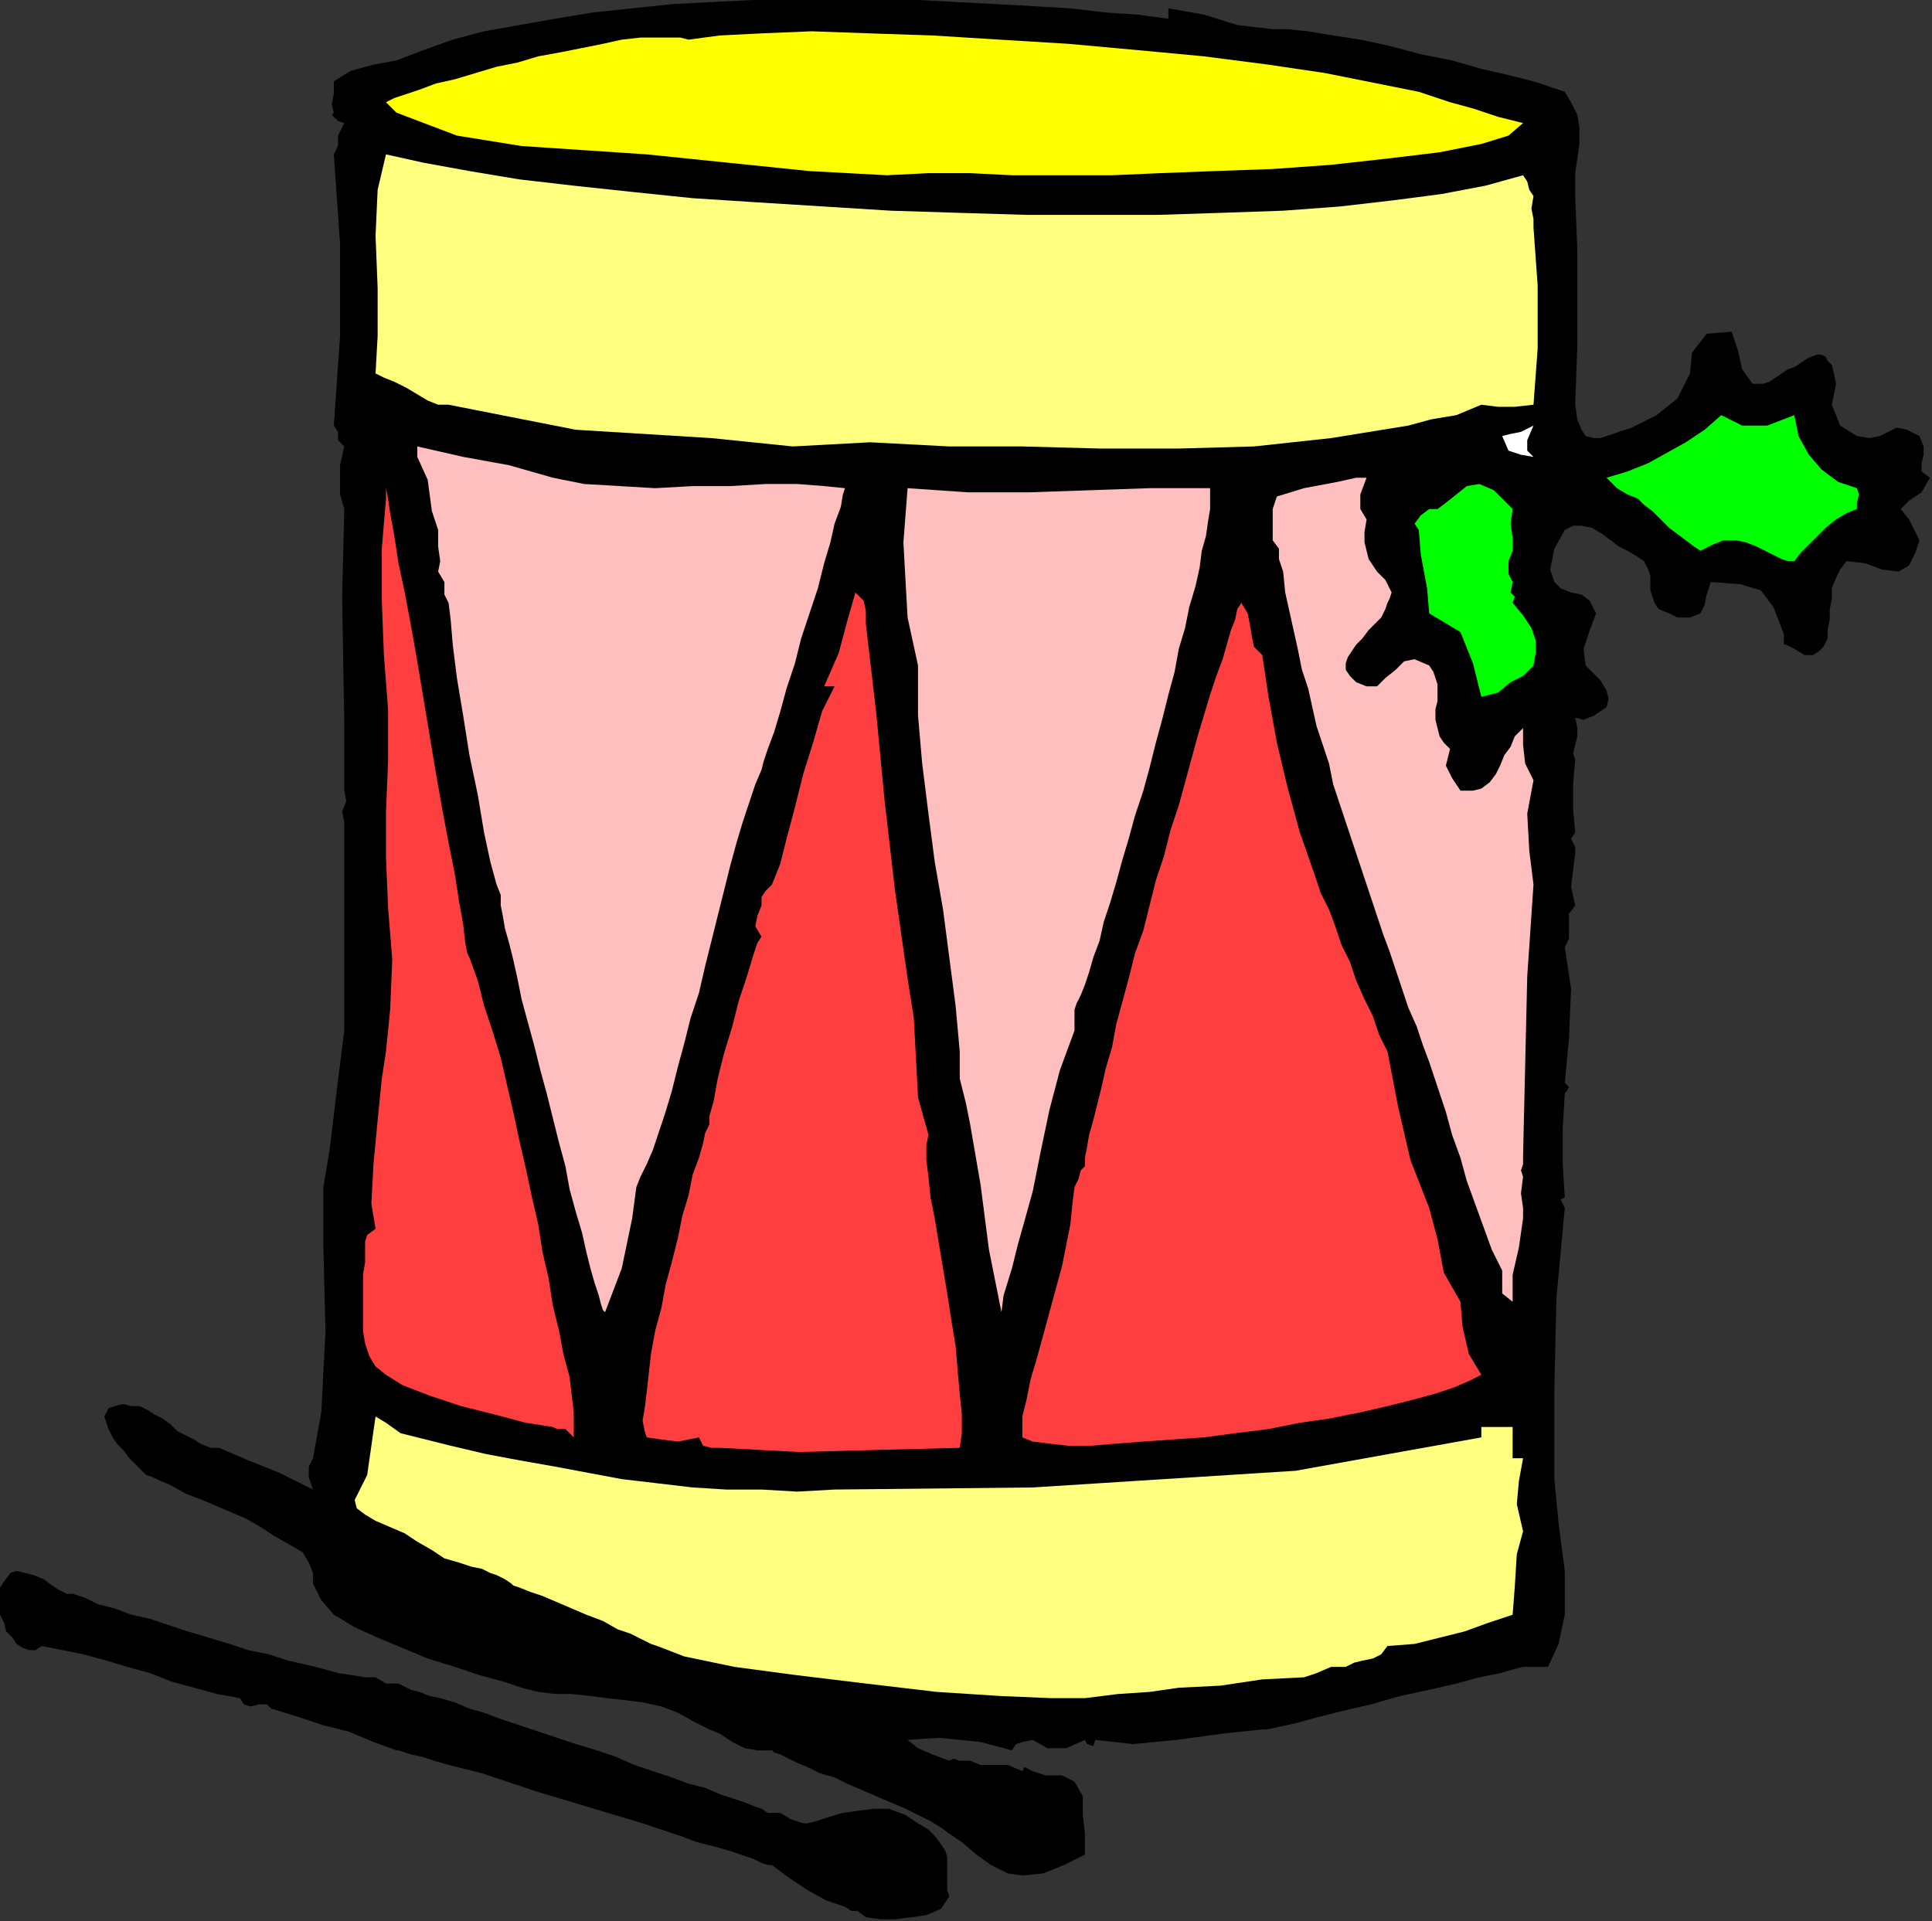
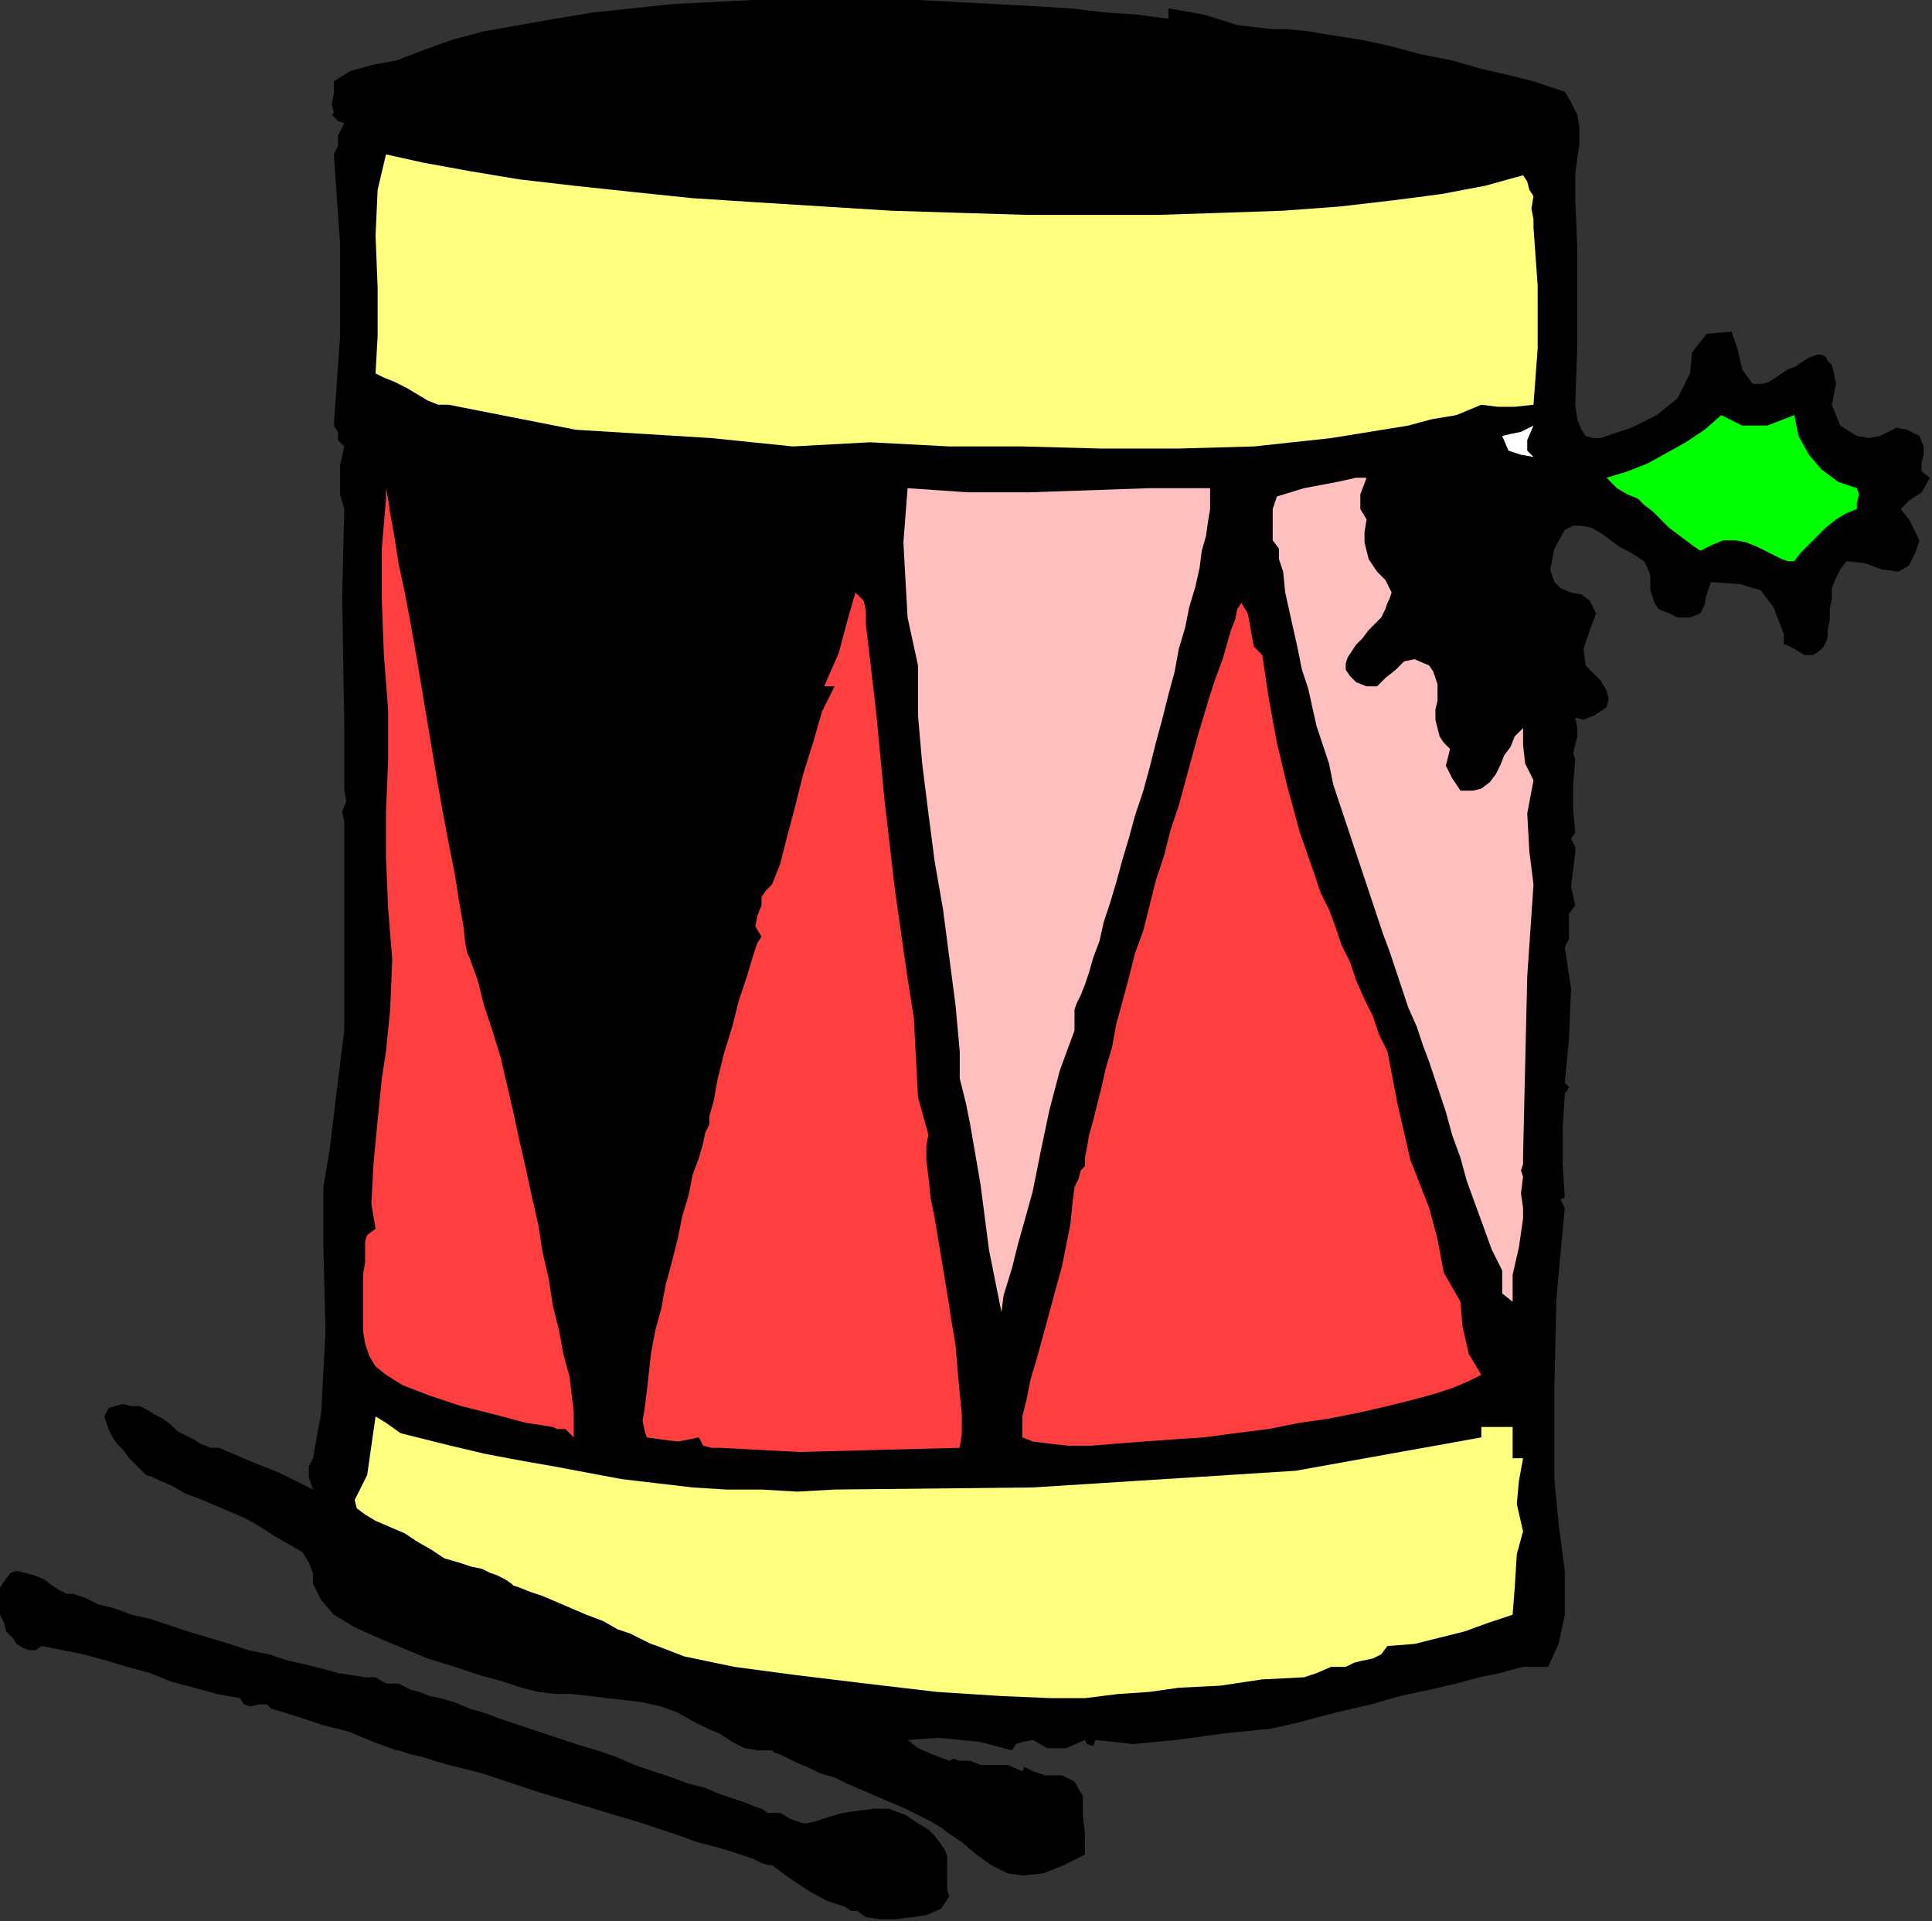
<svg xmlns="http://www.w3.org/2000/svg" xmlns:ns1="http://sodipodi.sourceforge.net/DTD/sodipodi-0.dtd" xmlns:ns2="http://www.inkscape.org/namespaces/inkscape" version="1.0" width="156.803mm" height="155.956mm" id="svg33" ns1:docname="SESSG016.WMF">
  <rect width="100%" height="100%" fill="#333333" stroke="none" />
  <ns1:namedview pagecolor="#ffffff" bordercolor="#666666" borderopacity="1" objecttolerance="10" gridtolerance="10" guidetolerance="10" ns2:pageopacity="0" ns2:pageshadow="2" ns2:window-width="640" ns2:window-height="480" id="namedview35" />
  <defs id="defs3">
    <pattern id="WMFhbasepattern" patternUnits="userSpaceOnUse" width="6" height="6" x="0" y="0" />
  </defs>
  <path style="fill:#000000;fill-rule:evenodd;fill-opacity:1;stroke:none;" d="  M 358.4,5.76   L 358.4,2.56   L 369.28,4.48   L 379.52,7.68   L 390.4,8.96   L 390.4,8.96   L 394.88,8.96   L 401.28,9.6   L 408.96,10.88   L 417.28,12.16   L 426.24,14.08   L 435.84,16.64   L 445.44,18.56   L 454.4,21.12   L 462.72,23.04   L 470.4,24.96   L 476.16,26.88   L 480,28.16   L 480,28.16   L 481.92,31.36   L 483.84,35.2   L 484.48,39.04   L 484.48,44.16   L 483.84,48.64   L 483.2,53.12   L 483.2,56.96   L 483.2,60.16   L 483.2,60.16   L 483.84,76.8   L 483.84,106.24   L 483.2,124.16   L 483.2,124.16   L 483.84,128.64   L 485.12,131.84   L 486.4,133.76   L 486.4,133.76   L 488.96,134.4   L 490.88,134.4   L 492.8,133.76   L 492.8,133.76   L 500.48,131.2   L 508.16,127.36   L 514.56,122.24   L 518.4,114.56   L 518.4,114.56   L 519.04,108.16   L 523.52,102.4   L 531.2,101.76   L 531.2,101.76   L 533.12,107.52   L 534.4,113.28   L 537.6,117.76   L 537.6,117.76   L 539.52,117.76   L 540.8,117.76   L 542.72,117.12   L 544.64,115.84   L 546.56,114.56   L 548.48,113.28   L 550.4,112.64   L 552.32,111.36   L 554.24,110.08   L 555.52,109.44   L 557.44,108.8   L 558.72,108.8   L 560,109.44   L 560.64,110.72   L 561.92,112   L 562.56,114.56   L 563.2,117.76   L 563.2,117.76   L 561.92,124.16   L 564.48,130.56   L 569.6,133.76   L 569.6,133.76   L 573.44,134.4   L 576.64,133.76   L 579.2,132.48   L 581.76,131.2   L 584.96,131.84   L 588.8,133.76   L 588.8,133.76   L 590.08,136.96   L 590.08,139.52   L 589.44,142.08   L 589.44,144.64   L 592,146.56   L 592,146.56   L 589.44,151.04   L 585.6,153.6   L 583.04,156.16   L 585.6,159.36   L 585.6,159.36   L 588.8,165.76   L 587.52,169.6   L 585.6,173.44   L 582.4,175.36   L 582.4,175.36   L 577.28,174.72   L 572.16,172.8   L 566.4,172.16   L 566.4,172.16   L 564.48,174.72   L 563.2,177.28   L 561.92,180.48   L 561.92,183.68   L 561.28,186.88   L 561.28,190.08   L 560.64,193.28   L 560.64,195.84   L 559.36,198.4   L 558.08,199.68   L 556.16,200.96   L 553.6,200.96   L 553.6,200.96   L 550.4,199.04   L 547.84,197.76   L 547.2,197.76   L 547.2,197.76   L 547.2,194.56   L 544,186.24   L 540.16,181.12   L 533.76,179.2   L 524.8,178.56   L 524.8,178.56   L 523.52,182.4   L 522.88,185.6   L 521.6,188.16   L 521.6,188.16   L 518.4,189.44   L 514.56,189.44   L 512,188.16   L 512,188.16   L 508.8,186.88   L 507.52,184.96   L 506.88,183.04   L 506.24,181.12   L 506.24,178.56   L 506.24,176.64   L 505.6,174.72   L 504.32,172.16   L 502.4,170.88   L 499.2,168.96   L 499.2,168.96   L 496.64,167.68   L 494.08,165.76   L 491.52,163.84   L 488.32,161.92   L 485.12,161.28   L 482.56,161.28   L 480,162.56   L 480,162.56   L 476.8,168.32   L 475.52,174.72   L 476.8,178.56   L 476.8,178.56   L 478.72,180.48   L 481.92,181.76   L 485.12,182.4   L 487.68,184.32   L 489.6,188.16   L 489.6,188.16   L 487.68,193.28   L 485.76,199.04   L 486.4,204.16   L 486.4,204.16   L 488.32,206.08   L 490.88,208.64   L 492.8,211.84   L 493.44,214.4   L 492.8,216.96   L 492.8,216.96   L 488.96,219.52   L 485.76,220.8   L 483.2,220.16   L 483.2,220.16   L 483.84,223.36   L 483.84,225.92   L 483.2,228.48   L 482.56,231.04   L 483.2,232.96   L 483.2,232.96   L 482.56,240.64   L 482.56,248.32   L 483.2,255.36   L 483.2,255.36   L 483.2,255.36   L 481.92,257.28   L 483.2,259.84   L 483.2,261.76   L 483.2,261.76   L 482.56,266.88   L 481.92,272   L 483.2,277.76   L 483.2,277.76   L 481.28,280.32   L 481.28,282.24   L 481.28,285.44   L 481.28,288   L 480,290.56   L 480,290.56   L 481.92,303.36   L 481.28,318.72   L 480,332.16   L 480,332.16   L 481.28,333.44   L 480.64,334.72   L 480,335.36   L 480,335.36   L 479.36,346.24   L 479.36,357.12   L 480,367.36   L 480,367.36   L 478.72,368   L 479.36,369.28   L 480,370.56   L 480,370.56   L 477.44,398.08   L 476.8,425.6   L 476.8,453.76   L 476.8,453.76   L 478.08,467.2   L 480,481.92   L 480,495.36   L 480,495.36   L 478.08,504.32   L 474.88,511.36   L 467.2,511.36   L 467.2,511.36   L 464.64,512   L 460.16,513.28   L 453.76,514.56   L 446.72,516.48   L 438.4,518.4   L 429.44,520.32   L 420.48,522.88   L 412.16,524.8   L 404.48,526.72   L 397.44,528.64   L 391.68,529.92   L 388.48,530.56   L 387.2,530.56   L 387.2,530.56   L 375.04,531.84   L 360.96,533.76   L 347.52,535.04   L 336,533.76   L 336,533.76   L 335.36,535.68   L 333.44,535.04   L 332.8,533.76   L 332.8,533.76   L 327.04,536.32   L 321.28,536.32   L 316.8,533.76   L 316.8,533.76   L 313.6,534.4   L 311.68,535.04   L 310.4,536.96   L 310.4,536.96   L 300.8,534.4   L 288,533.12   L 278.4,533.76   L 278.4,533.76   L 281.6,536.32   L 286.08,538.24   L 291.2,540.16   L 291.2,540.16   L 292.48,539.52   L 294.4,540.16   L 297.6,540.16   L 297.6,540.16   L 300.8,541.44   L 304.64,541.44   L 309.12,541.44   L 313.6,543.36   L 313.6,543.36   L 314.24,542.08   L 315.52,542.72   L 316.8,543.36   L 316.8,543.36   L 320.64,544.64   L 325.76,544.64   L 329.6,546.56   L 329.6,546.56   L 332.16,551.04   L 332.16,556.8   L 332.8,562.56   L 332.8,562.56   L 332.8,568.96   L 326.4,572.16   L 320,574.72   L 313.6,575.36   L 313.6,575.36   L 309.12,574.72   L 304,572.16   L 299.52,568.96   L 295.04,565.12   L 291.2,562.56   L 291.2,562.56   L 288.64,560.64   L 285.44,558.72   L 281.6,556.8   L 277.76,554.88   L 273.28,552.96   L 268.8,551.04   L 264.32,549.12   L 259.84,547.2   L 256,545.28   L 251.52,544   L 247.68,542.08   L 244.48,540.8   L 241.92,539.52   L 239.36,538.24   L 237.44,537.6   L 236.8,536.96   L 236.8,536.96   L 232.32,536.96   L 228.48,536.32   L 224.64,534.4   L 220.8,531.84   L 217.6,530.56   L 217.6,530.56   L 212.48,528   L 208,525.44   L 202.88,523.52   L 197.12,522.24   L 192,521.6   L 186.24,520.96   L 181.12,520.32   L 175.36,519.68   L 170.24,519.68   L 165.12,519.04   L 160,517.76   L 160,517.76   L 160,517.76   L 154.24,515.84   L 147.2,513.92   L 139.52,511.36   L 131.2,508.8   L 123.52,505.6   L 115.84,502.4   L 108.8,499.2   L 102.4,495.36   L 98.56,490.88   L 96,485.76   L 96,485.76   L 96,482.56   L 94.72,479.36   L 92.8,476.16   L 92.8,476.16   L 88.32,473.6   L 83.84,471.04   L 80,468.48   L 75.52,465.92   L 71.04,464   L 66.56,462.08   L 62.08,460.16   L 56.96,458.24   L 52.48,455.68   L 48,453.76   L 48,453.76   L 46.72,453.12   L 44.8,452.48   L 42.88,450.56   L 41.6,449.28   L 39.68,447.36   L 37.76,444.8   L 35.84,442.88   L 34.56,440.96   L 33.28,438.4   L 32.64,436.48   L 32,434.56   L 32.64,433.28   L 33.28,432   L 35.2,431.36   L 35.2,431.36   L 37.76,430.72   L 40.32,431.36   L 42.88,431.36   L 45.44,432.64   L 47.36,433.92   L 49.92,435.2   L 52.48,437.12   L 54.4,439.04   L 56.96,440.32   L 59.52,441.6   L 61.44,442.88   L 64.64,444.16   L 67.2,444.16   L 67.2,444.16   L 76.16,448   L 85.76,451.84   L 96,456.96   L 96,456.96   L 94.72,453.12   L 94.72,449.92   L 96,447.36   L 96,447.36   L 98.56,433.28   L 99.84,408.32   L 99.2,382.72   L 99.2,364.16   L 99.2,364.16   L 99.2,364.16   L 101.12,352.64   L 103.68,331.52   L 105.6,316.16   L 105.6,316.16   L 105.6,302.08   L 105.6,273.92   L 105.6,252.16   L 105.6,252.16   L 105.6,252.16   L 104.96,248.96   L 106.24,245.76   L 105.6,242.56   L 105.6,242.56   L 105.6,222.08   L 104.96,183.04   L 105.6,156.16   L 105.6,156.16   L 104.32,151.68   L 104.32,142.72   L 105.6,136.96   L 105.6,136.96   L 103.68,135.04   L 103.68,132.48   L 102.4,130.56   L 102.4,130.56   L 104.32,103.04   L 104.32,74.88   L 102.4,47.36   L 102.4,47.36   L 103.68,44.8   L 103.68,41.6   L 105.6,37.76   L 105.6,37.76   L 103.68,37.12   L 101.76,35.2   L 102.4,34.56   L 102.4,34.56   L 101.76,32   L 102.4,28.8   L 102.4,24.96   L 102.4,24.96   L 107.52,21.76   L 114.56,19.84   L 121.6,18.56   L 121.6,18.56   L 129.92,15.36   L 138.88,12.16   L 148.48,9.6   L 159.36,7.68   L 170.24,5.76   L 181.76,3.84   L 193.92,2.56   L 206.08,1.28   L 218.24,0.64   L 231.04,0   L 243.84,0   L 256.64,0   L 269.44,0   L 281.6,0   L 293.76,0.64   L 305.92,1.28   L 317.44,1.92   L 328.32,2.56   L 339.2,3.84   L 348.8,4.48   L 358.4,5.76  z " id="path5" />
-   <path style="fill:#ffff00;fill-rule:evenodd;fill-opacity:1;stroke:none;" d="  M 467.2,37.76   L 462.72,41.6   L 454.4,44.16   L 441.6,46.72   L 425.6,48.64   L 408.32,50.56   L 390.4,51.84   L 372.48,52.48   L 355.84,53.12   L 341.12,53.76   L 330.24,53.76   L 323.2,53.76   L 323.2,53.76   L 323.2,53.76   L 318.72,53.76   L 314.24,53.76   L 310.4,53.76   L 310.4,53.76   L 297.6,53.12   L 284.8,53.12   L 272,53.76   L 272,53.76   L 248.32,52.48   L 223.36,49.92   L 198.4,47.36   L 198.4,47.36   L 179.2,46.08   L 160,44.8   L 140.16,41.6   L 121.6,34.56   L 121.6,34.56   L 118.4,31.36   L 120.96,30.08   L 124.8,28.8   L 128.64,27.52   L 133.76,25.6   L 139.52,24.32   L 145.92,22.4   L 152.32,20.48   L 158.72,19.2   L 165.12,17.28   L 172.16,16   L 178.56,14.72   L 184.96,13.44   L 190.72,12.16   L 196.48,11.52   L 200.96,11.52   L 205.44,11.52   L 208.64,11.52   L 211.2,12.16   L 211.2,12.16   L 220.8,10.88   L 233.6,10.24   L 248.96,9.6   L 266.88,10.24   L 286.08,10.88   L 306.56,12.16   L 327.68,13.44   L 348.8,15.36   L 369.28,17.28   L 389.12,19.84   L 406.4,22.4   L 422.4,25.6   L 435.2,28.16   L 444.8,31.36   L 444.8,31.36   L 451.84,33.28   L 459.52,35.84   L 467.2,37.76  z " id="path7" />
  <path style="fill:#ffff7f;fill-rule:evenodd;fill-opacity:1;stroke:none;" d="  M 467.2,53.76   L 468.48,55.68   L 469.12,58.24   L 470.4,60.16   L 470.4,60.16   L 469.76,64   L 470.4,67.2   L 470.4,69.76   L 470.4,69.76   L 471.68,87.68   L 471.68,106.88   L 470.4,124.16   L 470.4,124.16   L 464.64,124.8   L 459.52,124.8   L 454.4,124.16   L 454.4,124.16   L 446.72,127.36   L 439.04,128.64   L 432,130.56   L 432,130.56   L 408.32,134.4   L 384.64,136.96   L 361.6,137.6   L 337.28,137.6   L 313.6,136.96   L 313.6,136.96   L 291.2,136.96   L 266.88,135.68   L 243.2,136.96   L 243.2,136.96   L 218.24,134.4   L 176.64,131.84   L 137.6,124.16   L 137.6,124.16   L 134.4,124.16   L 131.2,122.88   L 128,120.96   L 124.8,119.04   L 120.96,117.12   L 117.76,115.84   L 115.2,114.56   L 115.2,114.56   L 115.84,103.04   L 115.84,88.32   L 115.2,72.32   L 115.84,58.24   L 118.4,47.36   L 118.4,47.36   L 129.92,49.92   L 144,52.48   L 159.36,55.04   L 176,56.96   L 193.92,58.88   L 212.48,60.8   L 232.32,62.08   L 252.8,63.36   L 273.28,64.64   L 293.76,65.28   L 314.88,65.92   L 335.36,65.92   L 355.2,65.92   L 375.04,65.28   L 393.6,64.64   L 410.88,63.36   L 427.52,61.44   L 442.24,59.52   L 455.68,56.96   L 467.2,53.76  z " id="path9" />
  <path style="fill:#00ff00;fill-rule:evenodd;fill-opacity:1;stroke:none;" d="  M 550.4,127.36   L 551.68,133.76   L 554.88,139.52   L 558.72,144   L 563.84,147.84   L 569.6,149.76   L 569.6,149.76   L 570.24,151.68   L 569.6,154.24   L 569.6,156.16   L 569.6,156.16   L 566.4,157.44   L 563.2,159.36   L 560,161.92   L 557.44,164.48   L 554.88,167.04   L 552.32,169.6   L 550.4,172.16   L 550.4,172.16   L 548.48,172.16   L 546.56,171.52   L 544,170.24   L 541.44,168.96   L 538.88,167.68   L 535.68,166.4   L 532.48,165.76   L 528.64,165.76   L 525.44,167.04   L 521.6,168.96   L 521.6,168.96   L 519.68,167.68   L 517.12,165.76   L 514.56,163.84   L 512,161.92   L 509.44,159.36   L 506.88,156.8   L 504.32,154.88   L 502.4,152.96   L 502.4,152.96   L 499.2,151.68   L 496,149.76   L 492.8,146.56   L 492.8,146.56   L 499.2,144.64   L 505.6,142.08   L 511.36,138.88   L 517.12,135.68   L 522.88,131.84   L 528,127.36   L 528,127.36   L 534.4,130.56   L 542.08,130.56   L 550.4,127.36  z " id="path11" />
  <path style="fill:#ffffff;fill-rule:evenodd;fill-opacity:1;stroke:none;" d="  M 470.4,130.56   L 468.48,135.04   L 468.48,138.24   L 470.4,140.16   L 470.4,140.16   L 466.56,139.52   L 462.72,138.24   L 460.8,133.76   L 460.8,133.76   L 460.8,133.76   L 463.36,133.12   L 466.56,132.48   L 470.4,130.56  z " id="path13" />
-   <path style="fill:#ffbfbf;fill-rule:evenodd;fill-opacity:1;stroke:none;" d="  M 259.2,149.76   L 258.56,151.68   L 257.92,155.52   L 256,160.64   L 254.72,166.4   L 252.8,172.8   L 250.88,180.48   L 248.32,188.16   L 245.76,195.84   L 243.84,203.52   L 241.28,211.2   L 239.36,218.24   L 237.44,224.64   L 235.52,229.76   L 234.24,233.6   L 233.6,236.16   L 233.6,236.16   L 231.68,240.64   L 229.76,246.4   L 227.84,252.16   L 225.92,258.56   L 224,265.6   L 222.08,273.28   L 220.16,280.96   L 218.24,288.64   L 216.32,296.32   L 214.4,304.64   L 211.84,312.32   L 209.92,320   L 208,327.04   L 206.08,334.72   L 204.16,341.12   L 202.24,346.88   L 200.32,352.64   L 198.4,357.12   L 196.48,360.96   L 195.2,364.16   L 195.2,364.16   L 193.92,373.76   L 190.72,389.12   L 185.6,402.56   L 185.6,402.56   L 184.96,401.92   L 184.32,400   L 183.68,397.44   L 182.4,393.6   L 181.12,389.12   L 179.84,384   L 178.56,378.24   L 176.64,371.84   L 174.72,364.8   L 173.44,357.76   L 171.52,350.72   L 169.6,343.04   L 167.68,335.36   L 165.76,328.32   L 163.84,320.64   L 161.92,313.6   L 160,306.56   L 158.72,300.16   L 157.44,294.4   L 156.16,289.28   L 154.88,284.8   L 154.24,280.96   L 153.6,277.76   L 153.6,275.84   L 153.6,274.56   L 153.6,274.56   L 152.32,271.36   L 150.4,264.32   L 148.48,255.36   L 146.56,243.84   L 144,231.68   L 142.08,219.52   L 140.16,208   L 138.88,197.76   L 138.24,190.08   L 137.6,184.96   L 137.6,184.96   L 136.32,182.4   L 136.32,178.56   L 134.4,175.36   L 134.4,175.36   L 135.04,172.16   L 134.4,167.68   L 134.4,162.56   L 134.4,162.56   L 132.48,156.8   L 131.2,147.2   L 128,140.16   L 128,140.16   L 128,136.96   L 142.08,140.16   L 156.16,142.72   L 169.6,146.56   L 169.6,146.56   L 179.2,148.48   L 190.08,149.12   L 200.96,149.76   L 212.48,149.12   L 224,149.12   L 234.88,148.48   L 244.48,148.48   L 252.8,149.12   L 259.2,149.76  z " id="path15" />
  <path style="fill:#ffbfbf;fill-rule:evenodd;fill-opacity:1;stroke:none;" d="  M 419.2,146.56   L 417.28,151.68   L 417.28,156.16   L 419.2,159.36   L 419.2,159.36   L 418.56,163.2   L 418.56,166.4   L 419.2,168.96   L 419.84,171.52   L 421.12,173.44   L 422.4,175.36   L 423.68,176.64   L 424.96,177.92   L 425.6,179.2   L 426.24,180.48   L 426.88,181.76   L 426.24,183.68   L 425.6,184.96   L 425.6,184.96   L 424.96,186.88   L 423.68,189.44   L 421.76,191.36   L 419.84,193.28   L 417.92,195.84   L 416,197.76   L 414.72,199.68   L 413.44,201.6   L 412.8,203.52   L 412.8,205.44   L 414.08,207.36   L 416,209.28   L 419.2,210.56   L 419.2,210.56   L 422.4,210.56   L 424.96,208   L 428.16,205.44   L 430.72,202.88   L 433.92,202.24   L 438.4,204.16   L 438.4,204.16   L 439.68,206.08   L 440.32,208   L 440.96,209.92   L 440.96,212.48   L 440.96,215.04   L 440.32,217.6   L 440.32,220.8   L 440.96,223.36   L 441.6,225.92   L 442.88,227.84   L 444.8,229.76   L 444.8,229.76   L 443.52,234.88   L 445.44,238.72   L 448,242.56   L 448,242.56   L 451.84,242.56   L 454.4,241.92   L 456.96,240   L 458.88,237.44   L 460.16,234.88   L 461.44,231.68   L 463.36,229.12   L 464.64,225.92   L 467.2,223.36   L 467.2,223.36   L 467.2,228.48   L 467.84,234.24   L 470.4,239.36   L 470.4,239.36   L 468.48,249.6   L 469.12,261.12   L 470.4,271.36   L 470.4,271.36   L 468.48,299.52   L 467.84,327.04   L 467.2,354.56   L 467.2,354.56   L 467.2,357.12   L 466.56,359.04   L 467.2,360.96   L 467.2,360.96   L 466.56,366.08   L 467.2,370.56   L 467.2,373.76   L 467.2,373.76   L 465.92,382.72   L 464,391.04   L 464,399.36   L 464,399.36   L 460.8,396.8   L 460.8,392.96   L 460.8,389.76   L 460.8,389.76   L 457.6,383.36   L 455.04,376.32   L 452.48,369.28   L 449.92,362.24   L 448,355.2   L 445.44,348.16   L 443.52,341.12   L 440.96,333.44   L 438.4,325.76   L 438.4,325.76   L 436.48,320.64   L 434.56,314.88   L 432,309.12   L 430.08,303.36   L 428.16,297.6   L 426.24,291.84   L 424.32,286.72   L 422.4,280.96   L 420.48,275.2   L 418.56,269.44   L 416.64,263.68   L 414.72,257.92   L 412.8,252.16   L 410.88,246.4   L 408.96,240.64   L 407.68,234.24   L 405.76,228.48   L 403.84,222.72   L 402.56,216.96   L 401.28,211.2   L 399.36,205.44   L 398.08,199.04   L 396.8,193.28   L 395.52,187.52   L 394.24,181.76   L 393.6,175.36   L 393.6,175.36   L 392.32,171.52   L 392.32,168.32   L 390.4,165.76   L 390.4,165.76   L 390.4,162.56   L 390.4,159.36   L 390.4,156.16   L 390.4,156.16   L 391.68,152.32   L 400,149.76   L 410.24,147.84   L 416,146.56   L 416,146.56   L 419.2,146.56  z " id="path17" />
-   <path style="fill:#00ff00;fill-rule:evenodd;fill-opacity:1;stroke:none;" d="  M 464,156.16   L 463.36,160.64   L 464,165.12   L 464,168.96   L 464,168.96   L 462.72,172.16   L 462.72,176   L 464,178.56   L 464,178.56   L 463.36,181.76   L 464.64,183.04   L 464,184.96   L 464,184.96   L 467.2,188.8   L 469.76,192.64   L 471.04,196.48   L 471.04,200.32   L 470.4,204.16   L 470.4,204.16   L 467.2,207.36   L 467.2,207.36   L 463.36,209.28   L 459.52,212.48   L 454.4,213.76   L 454.4,213.76   L 451.84,203.52   L 448,193.92   L 438.4,188.16   L 438.4,188.16   L 437.76,180.48   L 435.84,170.24   L 435.2,162.56   L 435.2,162.56   L 433.92,160.64   L 435.84,158.08   L 438.4,156.16   L 438.4,156.16   L 440.96,156.16   L 443.52,154.24   L 446.72,151.68   L 449.92,149.12   L 453.76,148.48   L 458.24,150.4   L 464,156.16  z " id="path19" />
  <path style="fill:#ffbfbf;fill-rule:evenodd;fill-opacity:1;stroke:none;" d="  M 371.2,149.76   L 371.2,151.04   L 371.2,153.6   L 371.2,156.16   L 370.56,160   L 369.92,164.48   L 368.64,168.96   L 368,174.08   L 366.72,179.84   L 364.8,186.24   L 363.52,192.64   L 361.6,199.04   L 360.32,206.08   L 358.4,213.12   L 356.48,220.8   L 354.56,227.84   L 352.64,235.52   L 350.72,242.56   L 348.16,250.24   L 346.24,257.28   L 344.32,263.68   L 342.4,270.72   L 340.48,277.12   L 338.56,282.88   L 337.28,288.64   L 335.36,293.76   L 334.08,298.24   L 332.8,302.08   L 331.52,305.28   L 330.24,307.84   L 329.6,309.76   L 329.6,309.76   L 329.6,316.16   L 325.12,328.32   L 321.92,340.48   L 319.36,352.64   L 316.8,365.44   L 313.6,376.96   L 313.6,376.96   L 312.32,381.44   L 310.4,389.12   L 307.84,397.44   L 307.2,402.56   L 307.2,402.56   L 303.36,383.36   L 300.8,363.52   L 297.6,344.96   L 297.6,344.96   L 296.32,338.56   L 294.4,330.88   L 294.4,322.56   L 294.4,322.56   L 293.12,308.48   L 291.2,293.76   L 289.28,279.04   L 286.72,264.32   L 284.8,249.6   L 282.88,234.24   L 281.6,219.52   L 281.6,204.16   L 281.6,204.16   L 278.4,189.44   L 277.12,166.4   L 278.4,149.76   L 278.4,149.76   L 296.96,151.04   L 315.52,151.04   L 334.08,150.4   L 352.64,149.76   L 371.2,149.76  z " id="path21" />
  <path style="fill:#ff3f3f;fill-rule:evenodd;fill-opacity:1;stroke:none;" d="  M 144,293.76   L 146.56,300.8   L 148.48,308.48   L 151.04,316.16   L 153.6,324.48   L 155.52,332.8   L 157.44,341.12   L 159.36,350.08   L 161.28,358.4   L 163.2,367.36   L 165.12,375.68   L 166.4,384   L 168.32,392.32   L 169.6,400.64   L 171.52,408.32   L 172.8,415.36   L 172.8,415.36   L 174.72,422.4   L 176,433.28   L 176,440.96   L 176,440.96   L 173.44,438.4   L 170.88,438.4   L 169.6,437.76   L 169.6,437.76   L 161.28,436.48   L 151.68,433.92   L 141.44,431.36   L 131.84,428.16   L 123.52,424.96   L 118.4,421.76   L 118.4,421.76   L 115.2,419.2   L 113.28,416   L 112,412.16   L 111.36,408.32   L 111.36,403.84   L 111.36,399.36   L 111.36,394.88   L 111.36,391.04   L 112,387.2   L 112,383.36   L 112,383.36   L 112,380.8   L 112.64,378.88   L 115.2,376.96   L 115.2,376.96   L 113.92,369.28   L 114.56,357.12   L 115.84,343.68   L 117.12,330.88   L 118.4,322.56   L 118.4,322.56   L 119.68,309.76   L 120.32,294.4   L 119.04,278.4   L 118.4,263.04   L 118.4,248.96   L 118.4,248.96   L 119.04,233.6   L 119.04,217.6   L 117.76,200.96   L 117.12,184.32   L 117.12,168.32   L 118.4,152.96   L 118.4,152.96   L 118.4,149.76   L 119.04,152.96   L 119.68,157.44   L 120.96,164.48   L 122.24,172.8   L 124.16,181.76   L 126.08,192   L 128,202.88   L 129.92,214.4   L 131.84,225.92   L 133.76,237.44   L 135.68,248.32   L 137.6,258.56   L 139.52,268.16   L 140.8,276.48   L 142.08,283.52   L 142.72,289.28   L 143.36,292.48   L 144,293.76  z " id="path23" />
  <path style="fill:#ff3f3f;fill-rule:evenodd;fill-opacity:1;stroke:none;" d="  M 278.4,300.16   L 278.4,300.16   L 280.32,312.32   L 280.96,324.48   L 281.6,336.64   L 284.8,348.16   L 284.8,348.16   L 284.16,351.36   L 284.16,355.84   L 284.8,360.96   L 285.44,367.36   L 286.72,373.76   L 288,381.44   L 289.28,389.12   L 290.56,396.8   L 291.84,405.12   L 293.12,412.8   L 293.76,420.48   L 294.4,427.52   L 295.04,433.92   L 295.04,439.68   L 294.4,444.16   L 294.4,444.16   L 269.44,444.8   L 245.12,445.44   L 220.8,444.16   L 220.8,444.16   L 218.24,444.16   L 215.68,443.52   L 214.4,440.96   L 214.4,440.96   L 208,442.24   L 202.88,441.6   L 198.4,440.96   L 198.4,440.96   L 197.76,439.04   L 197.12,435.84   L 197.76,432   L 198.4,426.88   L 199.04,421.12   L 199.68,415.36   L 200.96,408.32   L 202.88,401.28   L 204.16,394.24   L 206.08,387.2   L 208,379.52   L 209.28,373.12   L 211.2,366.72   L 212.48,360.32   L 214.4,355.2   L 215.68,350.72   L 216.32,347.52   L 217.6,344.96   L 217.6,344.96   L 217.6,342.4   L 218.88,337.92   L 220.16,330.88   L 222.08,323.2   L 224.64,314.88   L 226.56,307.2   L 229.12,299.52   L 231.04,293.12   L 232.32,289.28   L 233.6,287.36   L 233.6,287.36   L 231.68,284.16   L 232.32,280.96   L 233.6,277.76   L 233.6,277.76   L 233.6,275.2   L 234.88,273.28   L 236.8,271.36   L 236.8,271.36   L 239.36,264.96   L 241.28,257.28   L 243.84,247.68   L 246.4,237.44   L 249.6,227.2   L 252.16,218.24   L 256,210.56   L 256,210.56   L 252.8,210.56   L 257.28,200.32   L 259.84,190.72   L 262.4,181.76   L 262.4,181.76   L 264.96,184.32   L 265.6,187.52   L 265.6,191.36   L 265.6,191.36   L 268.8,218.88   L 271.36,245.76   L 274.56,273.28   L 278.4,300.16  z " id="path25" />
  <path style="fill:#ff3f3f;fill-rule:evenodd;fill-opacity:1;stroke:none;" d="  M 387.2,200.96   L 389.12,213.76   L 391.68,227.84   L 394.88,241.28   L 398.72,255.36   L 403.2,268.16   L 403.2,268.16   L 405.12,273.92   L 407.68,279.04   L 409.6,284.16   L 411.52,289.92   L 414.08,295.04   L 416,300.8   L 418.56,306.56   L 421.12,311.68   L 423.04,317.44   L 425.6,322.56   L 425.6,322.56   L 428.8,339.2   L 432.64,355.84   L 438.4,370.56   L 438.4,370.56   L 440.96,380.16   L 442.88,390.4   L 448,399.36   L 448,399.36   L 448.64,407.04   L 450.56,415.36   L 454.4,421.76   L 454.4,421.76   L 450.56,423.68   L 446.08,425.6   L 440.32,427.52   L 433.28,429.44   L 425.6,431.36   L 417.28,433.28   L 407.68,435.2   L 398.72,436.48   L 389.12,438.4   L 378.88,439.68   L 369.28,440.96   L 359.68,441.6   L 350.72,442.24   L 342.4,442.88   L 334.72,443.52   L 327.68,443.52   L 321.92,442.88   L 316.8,442.24   L 313.6,440.96   L 313.6,440.96   L 313.6,434.56   L 314.88,429.44   L 316.16,423.04   L 318.08,416.64   L 320,409.6   L 321.92,402.56   L 323.84,395.52   L 325.76,388.48   L 327.04,382.08   L 328.32,375.68   L 328.96,369.28   L 329.6,364.16   L 329.6,364.16   L 330.88,361.6   L 331.52,359.04   L 332.8,357.76   L 332.8,357.76   L 332.8,355.2   L 333.44,352   L 334.08,348.16   L 335.36,343.68   L 336.64,338.56   L 337.92,333.44   L 339.2,327.68   L 341.12,321.28   L 342.4,314.24   L 344.32,307.2   L 346.24,300.16   L 348.16,292.48   L 350.72,285.44   L 352.64,277.76   L 354.56,270.08   L 357.12,262.4   L 359.04,254.72   L 361.6,247.04   L 363.52,240   L 365.44,232.96   L 367.36,225.92   L 369.28,219.52   L 371.2,213.12   L 373.12,207.36   L 375.04,202.24   L 376.32,197.76   L 377.6,193.28   L 378.88,190.08   L 379.52,186.88   L 380.8,184.96   L 380.8,184.96   L 382.72,188.16   L 383.36,191.36   L 384,195.2   L 384.64,198.4   L 387.2,200.96  z " id="path27" />
  <path style="fill:#ffff7f;fill-rule:evenodd;fill-opacity:1;stroke:none;" d="  M 454.4,437.76   L 464,437.76   L 464,447.36   L 467.2,447.36   L 465.92,454.4   L 465.28,461.44   L 467.2,469.76   L 467.2,469.76   L 465.28,476.8   L 464.64,487.04   L 464,495.36   L 464,495.36   L 456.32,497.92   L 449.28,500.48   L 441.6,502.4   L 433.92,504.32   L 425.6,504.96   L 425.6,504.96   L 423.68,507.52   L 421.12,508.8   L 417.92,509.44   L 415.36,510.08   L 412.8,511.36   L 412.8,511.36   L 408.32,511.36   L 403.84,513.28   L 400,514.56   L 400,514.56   L 387.2,515.2   L 374.4,517.12   L 361.6,517.76   L 361.6,517.76   L 352.64,519.04   L 343.04,519.68   L 332.8,520.96   L 332.8,520.96   L 322.56,520.96   L 307.2,520.32   L 287.36,519.04   L 265.6,516.48   L 244.48,513.92   L 225.28,511.36   L 209.92,508.16   L 201.6,504.96   L 201.6,504.96   L 199.68,504.32   L 197.12,503.04   L 193.28,501.12   L 189.44,499.84   L 184.96,497.28   L 179.84,495.36   L 175.36,493.44   L 170.88,491.52   L 166.4,489.6   L 162.56,488.32   L 159.36,487.04   L 157.44,486.4   L 156.8,485.76   L 156.8,485.76   L 154.88,484.48   L 152.32,483.2   L 150.4,482.56   L 150.4,482.56   L 147.84,481.28   L 144.64,480.64   L 140.8,479.36   L 140.8,479.36   L 136.32,478.08   L 132.48,475.52   L 128,472.96   L 124.16,470.4   L 119.68,468.48   L 115.2,466.56   L 115.2,466.56   L 112,464.64   L 109.44,462.72   L 108.8,460.16   L 108.8,460.16   L 112.64,452.48   L 113.92,443.52   L 115.2,434.56   L 115.2,434.56   L 118.4,436.48   L 122.88,439.68   L 128,440.96   L 128,440.96   L 138.24,443.52   L 149.12,446.08   L 159.36,448   L 170.24,449.92   L 180.48,451.84   L 190.72,453.76   L 201.6,455.04   L 212.48,456.32   L 222.72,456.96   L 233.6,456.96   L 244.48,457.6   L 256,456.96   L 256,456.96   L 316.8,456.32   L 397.44,451.2   L 454.4,440.96   L 454.4,440.96   L 454.4,439.68   L 454.4,438.4   L 454.4,437.76  z " id="path29" />
  <path style="fill:#000000;fill-rule:evenodd;fill-opacity:1;stroke:none;" d="  M 115.2,514.56   L 118.4,516.48   L 122.24,516.48   L 124.8,517.76   L 124.8,517.76   L 126.08,518.4   L 128.64,519.04   L 131.84,520.32   L 135.04,520.96   L 139.52,522.24   L 144,524.16   L 148.48,525.44   L 153.6,527.36   L 159.36,529.28   L 165.12,531.2   L 170.88,533.12   L 176.64,535.04   L 183.04,536.96   L 188.8,538.88   L 194.56,541.44   L 200.32,543.36   L 206.08,545.28   L 211.2,547.2   L 216.32,548.48   L 220.8,550.4   L 224.64,551.68   L 228.48,552.96   L 231.68,554.24   L 233.6,554.88   L 235.52,556.16   L 236.8,556.16   L 236.8,556.16   L 239.36,556.16   L 242.56,558.08   L 246.4,559.36   L 246.4,559.36   L 247.68,559.36   L 250.24,558.72   L 254.08,557.44   L 258.56,556.16   L 263.04,555.52   L 268.16,554.88   L 272.64,554.88   L 277.76,556.8   L 281.6,559.36   L 281.6,559.36   L 284.8,561.28   L 286.72,563.2   L 288.64,565.76   L 289.92,567.68   L 290.56,569.6   L 290.56,572.16   L 290.56,574.08   L 290.56,576   L 290.56,577.92   L 290.56,579.84   L 291.2,581.76   L 291.2,581.76   L 288.64,585.6   L 284.16,587.52   L 279.68,588.16   L 274.56,588.8   L 270.08,588.8   L 265.6,588.16   L 265.6,588.16   L 263.04,586.24   L 261.12,586.24   L 259.2,584.96   L 259.2,584.96   L 253.44,583.04   L 247.68,579.84   L 241.92,576   L 236.8,572.16   L 236.8,572.16   L 235.52,572.16   L 233.6,571.52   L 231.04,570.24   L 227.2,568.96   L 223.36,567.68   L 218.88,566.4   L 213.76,565.12   L 208.64,563.2   L 202.88,561.28   L 197.12,559.36   L 190.72,557.44   L 184.32,555.52   L 177.92,553.6   L 171.52,551.68   L 165.12,549.76   L 159.36,547.84   L 153.6,545.92   L 147.84,544   L 142.72,542.72   L 137.6,541.44   L 133.12,540.16   L 129.28,538.88   L 126.08,538.24   L 124.16,537.6   L 122.24,536.96   L 121.6,536.96   L 121.6,536.96   L 114.56,534.4   L 106.88,531.2   L 99.2,529.28   L 91.52,526.72   L 83.2,524.16   L 83.2,524.16   L 81.92,522.88   L 79.36,522.88   L 76.8,523.52   L 74.88,522.88   L 73.6,520.96   L 73.6,520.96   L 66.56,519.68   L 59.52,517.76   L 52.48,515.84   L 46.08,513.28   L 39.04,511.36   L 32.64,509.44   L 25.6,507.52   L 19.2,506.24   L 12.8,504.96   L 12.8,504.96   L 10.88,506.24   L 8.96,506.24   L 7.04,505.6   L 5.12,504.32   L 3.84,502.4   L 1.92,500.48   L 1.28,497.92   L 0,495.36   L 0,492.8   L 0,490.24   L 0,487.04   L 1.28,485.12   L 3.2,482.56   L 3.2,482.56   L 5.12,481.92   L 7.68,482.56   L 10.24,483.2   L 13.44,484.48   L 16,486.4   L 17.92,487.68   L 20.48,488.96   L 22.4,488.96   L 22.4,488.96   L 26.24,490.24   L 30.08,492.16   L 35.2,493.44   L 40.32,495.36   L 46.08,496.64   L 51.84,498.56   L 57.6,500.48   L 64,502.4   L 70.4,504.32   L 76.16,506.24   L 82.56,507.52   L 88.32,509.44   L 94.08,510.72   L 99.2,512   L 103.68,513.28   L 108.16,513.92   L 112,514.56   L 115.2,514.56  z " id="path31" />
</svg>